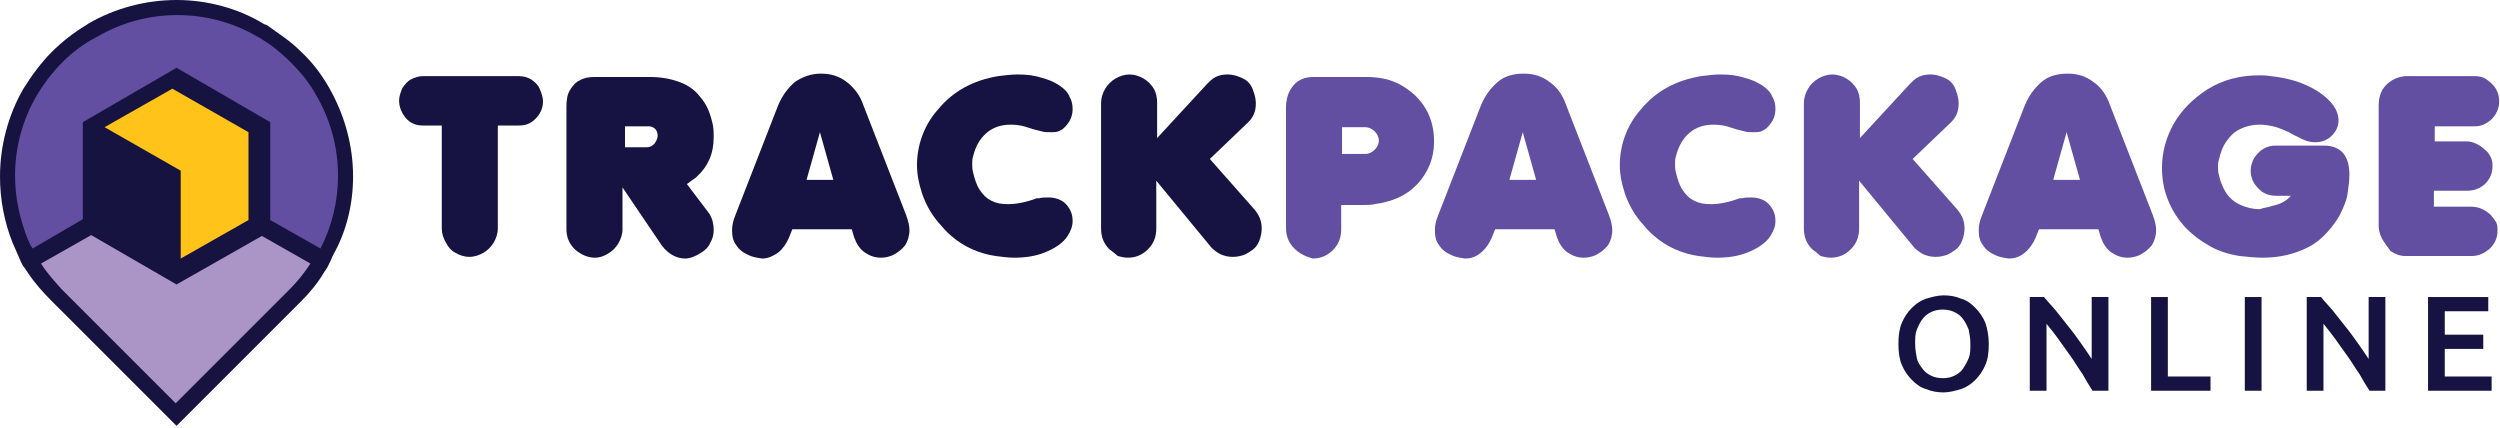
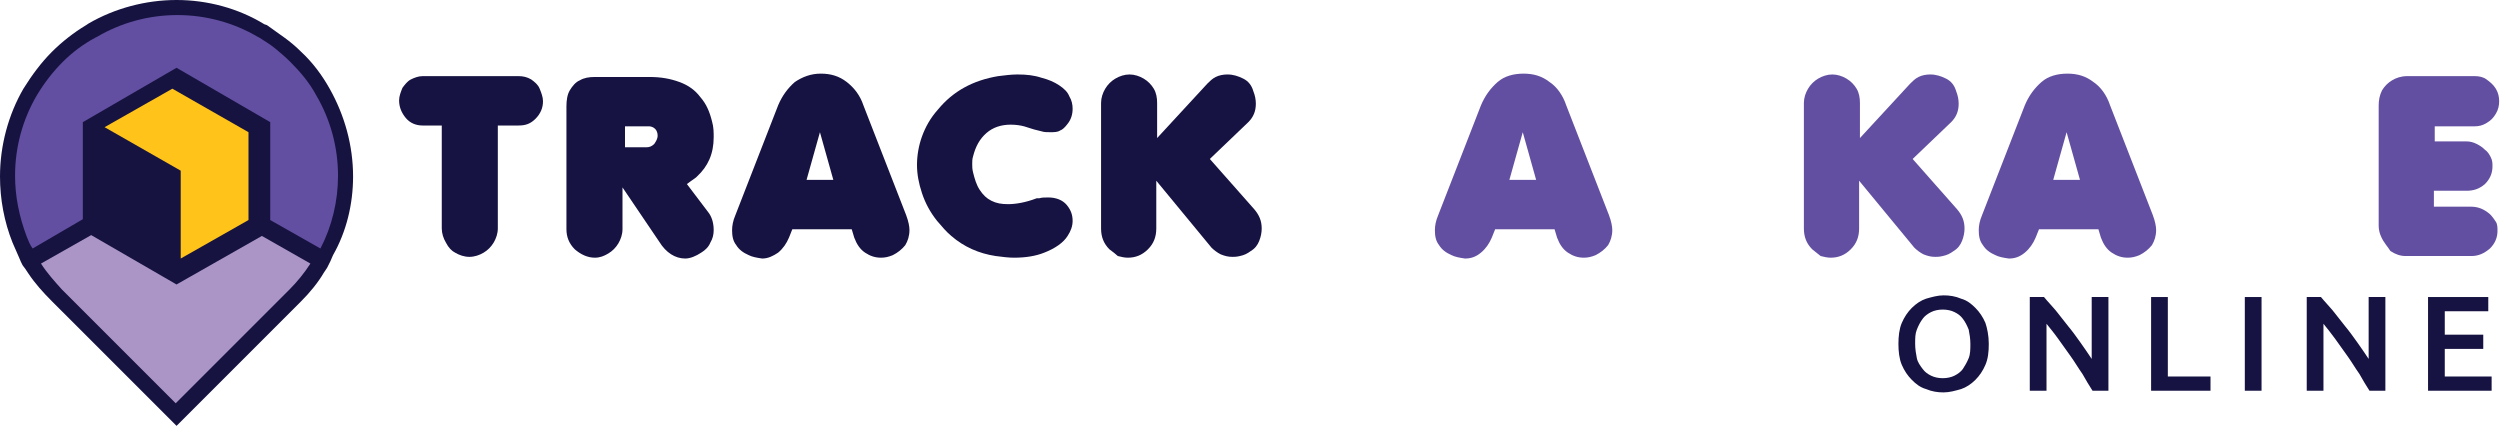
<svg xmlns="http://www.w3.org/2000/svg" width="286" height="49" viewBox="0 0 286 49" fill="none">
  <g clip-path="url(#clip0_1001_4040)">
    <path d="M40.392 20.196C40.392 16.655 39.435 13.209 37.712 10.146C36.851 8.614 35.798 7.179 34.458 5.934C33.883 5.36 33.214 4.786 32.544 4.307C31.873 3.829 31.203 3.35 30.534 2.871L30.246 2.776C27.279 0.957 23.738 0 20.196 0C16.655 0 13.113 0.957 10.146 2.68L9.859 2.871C8.423 3.733 7.083 4.786 5.934 5.934C4.69 7.179 3.637 8.614 2.68 10.146C0.957 13.113 0 16.655 0 20.196C0 22.78 0.479 25.365 1.436 27.758C1.627 28.236 1.914 28.811 2.106 29.289L2.393 29.959L2.584 30.342L2.871 30.725L3.254 31.299C4.02 32.448 4.977 33.501 5.934 34.458L20.196 48.719L34.458 34.458C35.415 33.501 36.372 32.352 37.042 31.203L37.425 30.629L37.617 30.246L37.808 29.863L38.095 29.193C39.627 26.513 40.392 23.355 40.392 20.196Z" fill="#161341" />
    <path d="M9.476 13.974L20.196 7.753L30.916 13.974V24.024V25.173L36.659 28.427C37.999 25.843 38.669 22.972 38.669 20.1C38.669 16.846 37.808 13.687 36.181 10.911C35.415 9.476 34.362 8.231 33.213 7.083C32.639 6.508 32.065 6.03 31.49 5.551C30.916 5.073 30.246 4.69 29.672 4.307L29.48 4.211C26.705 2.584 23.546 1.723 20.292 1.723C17.037 1.723 13.879 2.584 11.103 4.211L10.911 4.307C9.476 5.073 8.231 6.03 7.178 7.083C6.03 8.231 5.073 9.476 4.211 10.911C2.584 13.687 1.723 16.846 1.723 20.1C1.723 22.493 2.201 24.79 3.063 27.087C3.254 27.566 3.446 28.045 3.733 28.427L4.881 27.758L9.476 25.077V13.974Z" fill="#624FA1" />
    <path d="M11.964 14.549L20.674 19.526V29.576L28.427 25.173V24.024V15.123L19.717 10.146L11.964 14.549Z" fill="#FFC319" />
    <path d="M29.959 26.992L20.195 32.544L10.432 26.896L4.689 30.151C5.359 31.204 6.221 32.161 7.082 33.118L20.1 46.135L33.117 33.118C33.979 32.257 34.84 31.204 35.51 30.151L29.959 26.992Z" fill="#AB95C7" />
    <path d="M45.656 11.486C45.656 11.007 45.848 10.529 46.039 10.05C46.326 9.667 46.613 9.284 46.996 9.093C47.379 8.901 47.858 8.71 48.336 8.71H59.344C59.822 8.71 60.301 8.806 60.779 9.093C61.162 9.38 61.545 9.667 61.737 10.146C61.928 10.624 62.119 11.103 62.119 11.581C62.119 12.347 61.832 13.017 61.258 13.591C60.684 14.166 60.109 14.357 59.344 14.357H56.951V26.13C56.951 26.705 56.759 27.279 56.472 27.758C56.185 28.236 55.802 28.619 55.324 28.906C54.845 29.193 54.271 29.385 53.696 29.385C53.122 29.385 52.548 29.193 52.069 28.906C51.686 28.715 51.303 28.332 51.016 27.758C50.729 27.279 50.538 26.705 50.538 26.13V14.357H48.336C47.571 14.357 46.901 14.07 46.422 13.496C45.943 12.921 45.656 12.252 45.656 11.486Z" fill="#161342" />
    <path d="M68.054 29.48C67.193 29.48 66.427 29.098 65.757 28.523C65.087 27.853 64.8 27.087 64.8 26.226V12.156C64.8 11.486 64.895 10.816 65.183 10.337C65.47 9.859 65.853 9.38 66.331 9.189C66.81 8.901 67.384 8.806 68.054 8.806H74.276C75.616 8.806 76.669 8.997 77.722 9.38C78.774 9.763 79.54 10.337 80.114 11.103C80.784 11.869 81.167 12.73 81.454 13.879C81.646 14.549 81.646 15.123 81.646 15.697C81.646 17.612 80.976 19.047 79.731 20.196L79.636 20.292L78.966 20.77L78.583 21.057L80.976 24.216C81.454 24.79 81.646 25.556 81.646 26.322C81.646 26.8 81.55 27.279 81.263 27.758C81.072 28.236 80.689 28.619 80.21 28.906C79.636 29.289 78.966 29.576 78.391 29.576C77.243 29.576 76.19 28.906 75.424 27.662L71.213 21.44V26.226C71.213 26.8 71.021 27.375 70.734 27.853C70.447 28.332 70.064 28.715 69.586 29.002C69.107 29.289 68.629 29.48 68.054 29.48ZM71.308 16.846H73.989C74.276 16.846 74.563 16.75 74.85 16.463C75.041 16.176 75.233 15.889 75.233 15.506C75.233 15.219 75.137 14.931 74.946 14.74C74.754 14.549 74.467 14.453 74.276 14.453H71.5V16.846H71.308Z" fill="#161342" />
    <path d="M85.665 29.193C84.995 28.906 84.517 28.523 84.23 28.045C83.847 27.566 83.751 26.992 83.751 26.322C83.751 25.843 83.847 25.269 84.134 24.599L89.015 12.06C89.494 10.912 90.164 10.05 90.93 9.38C91.791 8.806 92.748 8.423 93.897 8.423C95.046 8.423 96.003 8.71 96.864 9.38C97.725 10.05 98.396 10.912 98.778 12.06L103.66 24.599C103.947 25.365 104.043 25.939 104.043 26.322C104.043 26.992 103.851 27.566 103.564 28.045C103.181 28.523 102.703 28.906 102.128 29.193C101.65 29.385 101.267 29.48 100.788 29.48C100.118 29.48 99.544 29.289 98.97 28.906C98.396 28.523 98.013 27.949 97.725 27.183L97.438 26.226H90.642L90.26 27.183C89.972 27.853 89.59 28.427 89.015 28.906C88.441 29.289 87.867 29.576 87.197 29.576C86.527 29.48 86.048 29.385 85.665 29.193ZM92.27 20.579H95.333L93.801 15.123L92.27 20.579Z" fill="#161342" />
    <path d="M107.201 25.269C106.436 24.312 105.861 23.259 105.479 22.11C105.096 20.962 104.904 19.909 104.904 18.856C104.904 17.803 105.096 16.654 105.479 15.602C105.861 14.549 106.436 13.496 107.297 12.539C109.02 10.433 111.317 9.189 114.189 8.71C114.955 8.614 115.72 8.519 116.39 8.519C117.443 8.519 118.305 8.614 119.166 8.901C119.932 9.093 120.602 9.38 121.176 9.763C121.75 10.146 122.133 10.529 122.325 11.007C122.612 11.486 122.708 11.964 122.708 12.443C122.708 13.113 122.516 13.687 122.133 14.166C121.846 14.549 121.559 14.836 121.272 14.931C120.985 15.123 120.602 15.123 120.123 15.123C119.74 15.123 119.453 15.123 119.166 15.027C118.687 14.931 118.017 14.74 117.156 14.453C116.773 14.357 116.295 14.261 115.625 14.261C114.572 14.261 113.614 14.549 112.849 15.219C112.083 15.889 111.604 16.75 111.317 17.899C111.222 18.186 111.222 18.473 111.222 18.76C111.222 19.047 111.222 19.334 111.317 19.717C111.509 20.483 111.7 21.153 112.083 21.727C112.466 22.302 112.849 22.685 113.423 22.972C113.997 23.259 114.572 23.355 115.337 23.355C116.199 23.355 117.347 23.163 118.592 22.685H118.687C118.687 22.685 118.783 22.685 118.879 22.685C119.166 22.589 119.549 22.589 119.932 22.589C120.793 22.589 121.559 22.876 122.038 23.45C122.516 24.025 122.708 24.599 122.708 25.269C122.708 25.843 122.516 26.418 122.133 26.992C121.655 27.758 120.697 28.427 119.453 28.906C118.496 29.289 117.347 29.48 116.007 29.48C115.337 29.48 114.667 29.385 113.902 29.289C111.987 29.002 110.264 28.236 108.829 26.992C108.254 26.513 107.776 25.939 107.201 25.269Z" fill="#161342" />
    <path d="M126.919 28.523C126.249 27.853 125.962 27.087 125.962 26.13V11.773C125.962 11.199 126.153 10.624 126.44 10.146C126.728 9.667 127.111 9.284 127.589 8.997C128.068 8.71 128.642 8.519 129.216 8.519C129.791 8.519 130.365 8.71 130.843 8.997C131.322 9.284 131.705 9.667 131.992 10.146C132.279 10.624 132.375 11.199 132.375 11.773V15.793L138.118 9.571C138.405 9.284 138.692 8.997 139.075 8.806C139.458 8.614 139.936 8.519 140.415 8.519C141.085 8.519 141.659 8.71 142.234 8.997C142.808 9.284 143.191 9.763 143.382 10.433C143.574 10.912 143.669 11.39 143.669 11.869C143.669 12.73 143.382 13.4 142.808 13.974L138.405 18.186L143.478 23.929C144.052 24.599 144.339 25.269 144.339 26.13C144.339 26.609 144.244 27.087 144.052 27.566C143.861 28.045 143.574 28.427 143.095 28.715C142.712 29.002 142.329 29.193 141.851 29.289C141.468 29.385 141.181 29.385 140.989 29.385C140.511 29.385 140.128 29.289 139.649 29.098C139.266 28.906 138.884 28.619 138.596 28.332L132.279 20.674V26.13C132.279 27.087 131.992 27.853 131.322 28.523C130.652 29.193 129.886 29.48 129.025 29.48C128.642 29.48 128.259 29.385 127.876 29.289C127.685 29.098 127.302 28.81 126.919 28.523Z" fill="#161342" />
-     <path d="M148.073 28.427C147.403 27.758 147.116 26.992 147.116 26.035V12.347C147.116 11.294 147.403 10.433 147.978 9.763C148.552 9.093 149.318 8.806 150.275 8.806H156.305C157.836 8.806 159.176 9.093 160.325 9.763C161.474 10.433 162.431 11.294 163.101 12.443C163.771 13.591 164.058 14.836 164.058 16.176C164.058 18.09 163.388 19.717 162.144 21.057C160.899 22.397 159.272 23.067 157.262 23.355C156.879 23.45 156.401 23.45 156.018 23.45H153.433V26.226C153.433 27.183 153.146 27.949 152.476 28.619C151.902 29.193 151.136 29.576 150.179 29.576C149.509 29.385 148.743 29.098 148.073 28.427ZM153.625 17.612H156.209C156.592 17.612 156.975 17.42 157.262 17.133C157.549 16.846 157.741 16.463 157.741 16.08C157.741 15.697 157.549 15.314 157.262 15.027C156.975 14.74 156.592 14.549 156.114 14.549H153.529V17.612H153.625Z" fill="#624FA1" />
    <path d="M166.068 29.193C165.398 28.906 164.919 28.523 164.632 28.045C164.249 27.566 164.153 26.992 164.153 26.322C164.153 25.843 164.249 25.269 164.536 24.599L169.418 12.06C169.896 10.912 170.566 10.05 171.332 9.38C172.098 8.71 173.151 8.423 174.299 8.423C175.448 8.423 176.405 8.71 177.266 9.38C178.128 9.954 178.798 10.912 179.181 12.06L184.062 24.599C184.349 25.365 184.445 25.939 184.445 26.322C184.445 26.992 184.254 27.566 183.967 28.045C183.584 28.523 183.105 28.906 182.531 29.193C182.052 29.385 181.669 29.48 181.191 29.48C180.521 29.48 179.947 29.289 179.372 28.906C178.798 28.523 178.415 27.949 178.128 27.183L177.841 26.226H171.045L170.662 27.183C170.375 27.853 169.992 28.427 169.418 28.906C168.843 29.385 168.269 29.576 167.599 29.576C166.929 29.48 166.451 29.385 166.068 29.193ZM172.672 20.579H175.735L174.204 15.123L172.672 20.579Z" fill="#624FA1" />
-     <path d="M187.604 25.269C186.838 24.312 186.264 23.259 185.881 22.11C185.498 20.962 185.307 19.909 185.307 18.856C185.307 17.803 185.498 16.654 185.881 15.602C186.264 14.549 186.838 13.496 187.7 12.539C189.422 10.433 191.72 9.189 194.591 8.71C195.357 8.614 196.123 8.519 196.793 8.519C197.845 8.519 198.707 8.614 199.568 8.901C200.334 9.093 201.004 9.38 201.578 9.763C202.153 10.146 202.536 10.529 202.727 11.007C203.014 11.486 203.11 11.964 203.11 12.443C203.11 13.113 202.918 13.687 202.536 14.166C202.248 14.549 201.961 14.836 201.674 14.931C201.387 15.123 201.004 15.123 200.526 15.123C200.143 15.123 199.855 15.123 199.568 15.027C199.09 14.931 198.42 14.74 197.558 14.453C197.175 14.357 196.697 14.261 196.027 14.261C194.974 14.261 194.017 14.549 193.251 15.219C192.485 15.889 192.007 16.75 191.72 17.899C191.624 18.186 191.624 18.473 191.624 18.76C191.624 19.047 191.624 19.334 191.72 19.717C191.911 20.483 192.102 21.153 192.485 21.727C192.868 22.302 193.251 22.685 193.825 22.972C194.4 23.259 194.974 23.355 195.74 23.355C196.601 23.355 197.75 23.163 198.994 22.685H199.09C199.185 22.685 199.185 22.685 199.281 22.685C199.568 22.589 199.951 22.589 200.334 22.589C201.196 22.589 201.961 22.876 202.44 23.45C202.918 24.025 203.11 24.599 203.11 25.269C203.11 25.843 202.918 26.418 202.536 26.992C202.057 27.758 201.1 28.427 199.855 28.906C198.898 29.289 197.75 29.48 196.41 29.48C195.74 29.48 195.07 29.385 194.304 29.289C192.39 29.002 190.667 28.236 189.231 26.992C188.657 26.513 188.178 25.939 187.604 25.269Z" fill="#624FA1" />
-     <path d="M207.321 28.523C206.651 27.853 206.364 27.087 206.364 26.13V11.773C206.364 11.199 206.556 10.624 206.843 10.146C207.13 9.667 207.513 9.284 207.991 8.997C208.47 8.71 209.044 8.519 209.619 8.519C210.193 8.519 210.767 8.71 211.246 8.997C211.724 9.284 212.107 9.667 212.394 10.146C212.682 10.624 212.777 11.199 212.777 11.773V15.793L218.52 9.571C218.807 9.284 219.095 8.997 219.477 8.806C219.86 8.614 220.339 8.519 220.817 8.519C221.487 8.519 222.062 8.71 222.636 8.997C223.21 9.284 223.593 9.763 223.785 10.433C223.976 10.912 224.072 11.39 224.072 11.869C224.072 12.73 223.785 13.4 223.21 13.974L218.807 18.186L223.88 23.929C224.455 24.599 224.742 25.269 224.742 26.13C224.742 26.609 224.646 27.087 224.455 27.566C224.263 28.045 223.976 28.427 223.497 28.715C223.115 29.002 222.732 29.193 222.253 29.289C221.87 29.385 221.583 29.385 221.392 29.385C220.913 29.385 220.53 29.289 220.052 29.098C219.669 28.906 219.286 28.619 218.999 28.332L212.682 20.674V26.13C212.682 27.087 212.394 27.853 211.724 28.523C211.054 29.193 210.289 29.48 209.427 29.48C209.044 29.48 208.661 29.385 208.279 29.289C208.087 29.098 207.704 28.81 207.321 28.523Z" fill="#624FA1" />
+     <path d="M207.321 28.523C206.651 27.853 206.364 27.087 206.364 26.13V11.773C206.364 11.199 206.556 10.624 206.843 10.146C207.13 9.667 207.513 9.284 207.991 8.997C208.47 8.71 209.044 8.519 209.619 8.519C210.193 8.519 210.767 8.71 211.246 8.997C211.724 9.284 212.107 9.667 212.394 10.146C212.682 10.624 212.777 11.199 212.777 11.773V15.793L218.52 9.571C218.807 9.284 219.095 8.997 219.477 8.806C219.86 8.614 220.339 8.519 220.817 8.519C221.487 8.519 222.062 8.71 222.636 8.997C223.21 9.284 223.593 9.763 223.785 10.433C223.976 10.912 224.072 11.39 224.072 11.869C224.072 12.73 223.785 13.4 223.21 13.974L218.807 18.186L223.88 23.929C224.455 24.599 224.742 25.269 224.742 26.13C224.742 26.609 224.646 27.087 224.455 27.566C224.263 28.045 223.976 28.427 223.497 28.715C223.115 29.002 222.732 29.193 222.253 29.289C221.87 29.385 221.583 29.385 221.392 29.385C220.913 29.385 220.53 29.289 220.052 29.098C219.669 28.906 219.286 28.619 218.999 28.332L212.682 20.674V26.13C212.682 27.087 212.394 27.853 211.724 28.523C211.054 29.193 210.289 29.48 209.427 29.48C209.044 29.48 208.661 29.385 208.279 29.289Z" fill="#624FA1" />
    <path d="M228.283 29.193C227.613 28.906 227.135 28.523 226.848 28.045C226.465 27.566 226.369 26.992 226.369 26.322C226.369 25.843 226.465 25.269 226.752 24.599L231.634 12.06C232.112 10.912 232.782 10.05 233.548 9.38C234.314 8.71 235.366 8.423 236.515 8.423C237.664 8.423 238.621 8.71 239.482 9.38C240.344 9.954 241.014 10.912 241.397 12.06L246.278 24.599C246.565 25.365 246.661 25.939 246.661 26.322C246.661 26.992 246.47 27.566 246.182 28.045C245.8 28.523 245.321 28.906 244.747 29.193C244.268 29.385 243.885 29.48 243.407 29.48C242.737 29.48 242.162 29.289 241.588 28.906C241.014 28.523 240.631 27.949 240.344 27.183L240.057 26.226H233.261L232.878 27.183C232.591 27.853 232.208 28.427 231.634 28.906C231.059 29.385 230.485 29.576 229.815 29.576C229.145 29.48 228.666 29.385 228.283 29.193ZM234.888 20.579H237.951L236.419 15.123L234.888 20.579Z" fill="#624FA1" />
-     <path d="M259.966 23.546C260.923 23.355 261.593 22.972 262.071 22.397H260.348C259.583 22.397 258.817 22.11 258.338 21.536C257.764 20.962 257.477 20.292 257.477 19.526C257.477 18.952 257.668 18.473 257.86 18.09C258.147 17.707 258.434 17.324 258.913 17.037C259.391 16.75 259.87 16.654 260.348 16.654H265.804C267.814 16.654 268.771 17.803 268.771 20.005C268.771 20.674 268.676 21.345 268.58 22.015C268.484 22.876 268.101 23.737 267.623 24.695C267.049 25.652 266.379 26.513 265.517 27.279C264.656 28.045 263.699 28.523 262.55 28.906C261.401 29.289 260.157 29.48 258.817 29.48C258.051 29.48 257.19 29.385 256.233 29.289C254.988 29.098 253.744 28.715 252.787 28.14C251.734 27.566 250.873 26.896 250.011 26.035C249.245 25.173 248.575 24.216 248.097 23.067C247.523 21.727 247.331 20.483 247.331 19.143C247.331 17.42 247.81 15.697 248.671 14.166C249.533 12.634 250.873 11.294 252.5 10.241C254.318 9.093 256.328 8.614 258.53 8.614C258.817 8.614 259.2 8.614 259.774 8.71C260.731 8.806 261.688 8.997 262.646 9.284C263.507 9.571 264.369 9.954 265.134 10.433C266.761 11.486 267.527 12.634 267.527 13.783C267.527 14.453 267.24 15.123 266.57 15.697C266.091 16.08 265.517 16.272 264.847 16.272C264.369 16.272 263.89 16.176 263.316 15.889L262.167 15.314C261.88 15.123 261.688 15.027 261.593 15.027C260.444 14.453 259.391 14.261 258.434 14.261C257.668 14.261 256.903 14.453 256.328 14.74C255.658 15.027 255.18 15.506 254.701 16.176C254.223 16.846 254.031 17.516 253.84 18.282C253.744 18.569 253.744 18.76 253.744 19.047C253.744 19.334 253.744 19.717 253.84 20.005C254.031 20.866 254.318 21.536 254.701 22.11C255.084 22.684 255.658 23.163 256.328 23.45C256.998 23.737 257.668 23.929 258.53 23.929C259.008 23.737 259.487 23.737 259.966 23.546Z" fill="#624FA1" />
    <path d="M272.408 27.087C272.217 26.705 272.121 26.226 272.121 25.843V12.06C272.121 11.486 272.217 10.911 272.504 10.337C272.791 9.859 273.174 9.476 273.653 9.189C274.131 8.901 274.705 8.71 275.375 8.71H283.128C283.607 8.71 284.086 8.806 284.469 9.093C284.851 9.38 285.234 9.667 285.521 10.146C285.809 10.624 285.904 11.103 285.904 11.581C285.904 12.06 285.809 12.539 285.521 13.017C285.234 13.496 284.947 13.783 284.469 14.07C283.99 14.357 283.607 14.453 283.033 14.453H278.534V16.176H282.171C282.554 16.176 282.937 16.271 283.32 16.463C283.703 16.654 283.99 16.846 284.277 17.133C284.564 17.324 284.756 17.612 284.947 17.994C285.139 18.377 285.139 18.664 285.139 19.047C285.139 19.813 284.851 20.483 284.277 21.057C283.607 21.632 282.937 21.823 282.171 21.823H278.438V23.642H282.65C283.511 23.642 284.181 23.929 284.851 24.503C285.139 24.79 285.33 25.077 285.521 25.365C285.713 25.652 285.713 26.035 285.713 26.418C285.713 27.183 285.426 27.853 284.851 28.427C284.181 29.002 283.511 29.289 282.746 29.289H275.184C274.61 29.289 274.035 29.098 273.461 28.715C273.174 28.236 272.695 27.758 272.408 27.087Z" fill="#624FA1" />
    <path d="M227.517 39.34C227.517 40.297 227.421 41.062 227.134 41.733C226.847 42.403 226.464 42.977 225.986 43.455C225.507 43.934 224.933 44.317 224.358 44.508C223.688 44.7 223.018 44.891 222.348 44.891C221.678 44.891 221.008 44.795 220.338 44.508C219.668 44.317 219.19 43.934 218.711 43.455C218.233 42.977 217.85 42.403 217.563 41.733C217.275 41.062 217.18 40.201 217.18 39.34C217.18 38.478 217.275 37.617 217.563 36.947C217.85 36.277 218.233 35.702 218.711 35.224C219.19 34.745 219.764 34.362 220.338 34.171C221.008 33.98 221.678 33.788 222.348 33.788C223.018 33.788 223.688 33.884 224.358 34.171C225.028 34.362 225.507 34.745 225.986 35.224C226.464 35.702 226.847 36.277 227.134 36.947C227.326 37.521 227.517 38.383 227.517 39.34ZM219.094 39.34C219.094 39.914 219.19 40.488 219.285 40.967C219.381 41.445 219.668 41.828 219.955 42.211C220.243 42.594 220.53 42.785 220.913 42.977C221.295 43.168 221.774 43.264 222.253 43.264C222.731 43.264 223.21 43.168 223.593 42.977C223.976 42.785 224.358 42.498 224.55 42.211C224.741 41.924 225.028 41.445 225.22 40.967C225.411 40.488 225.411 39.914 225.411 39.34C225.411 38.765 225.316 38.191 225.22 37.712C225.028 37.234 224.837 36.851 224.55 36.468C224.263 36.085 223.976 35.894 223.593 35.702C223.21 35.511 222.731 35.415 222.253 35.415C221.774 35.415 221.295 35.511 220.913 35.702C220.53 35.894 220.147 36.181 219.955 36.468C219.668 36.851 219.477 37.234 219.285 37.712C219.094 38.191 219.094 38.67 219.094 39.34Z" fill="#161342" />
    <path d="M239.386 44.7C239.003 44.125 238.62 43.455 238.237 42.785C237.759 42.115 237.376 41.445 236.897 40.775C236.419 40.105 235.94 39.435 235.461 38.765C234.983 38.095 234.504 37.521 234.121 37.042V44.7H232.207V33.98H233.834C234.217 34.458 234.696 34.937 235.174 35.511C235.653 36.085 236.131 36.755 236.61 37.33C237.089 37.904 237.567 38.574 238.046 39.244C238.524 39.914 238.907 40.488 239.29 41.062V33.98H241.204V44.7H239.386Z" fill="#161342" />
    <path d="M252.882 42.977V44.7H246.086V33.98H248V43.072H252.882V42.977Z" fill="#161342" />
    <path d="M256.807 33.98H258.721V44.7H256.807V33.98Z" fill="#161342" />
    <path d="M271.068 44.7C270.685 44.125 270.303 43.455 269.92 42.785C269.441 42.115 269.058 41.445 268.58 40.775C268.101 40.105 267.623 39.435 267.144 38.765C266.665 38.095 266.187 37.521 265.804 37.042V44.7H263.89V33.98H265.517C265.9 34.458 266.378 34.937 266.857 35.511C267.335 36.085 267.814 36.755 268.293 37.33C268.771 37.904 269.25 38.574 269.728 39.244C270.207 39.914 270.59 40.488 270.973 41.062V33.98H272.887V44.7H271.068Z" fill="#161342" />
    <path d="M277.768 44.7V33.98H284.659V35.607H279.682V38.287H284.085V39.914H279.682V43.072H285.042V44.7H277.768Z" fill="#161342" />
  </g>
  <defs>
    <clipPath id="clip0_1001_4040">
      <rect width="286" height="48.719" fill="white" />
    </clipPath>
  </defs>
</svg>